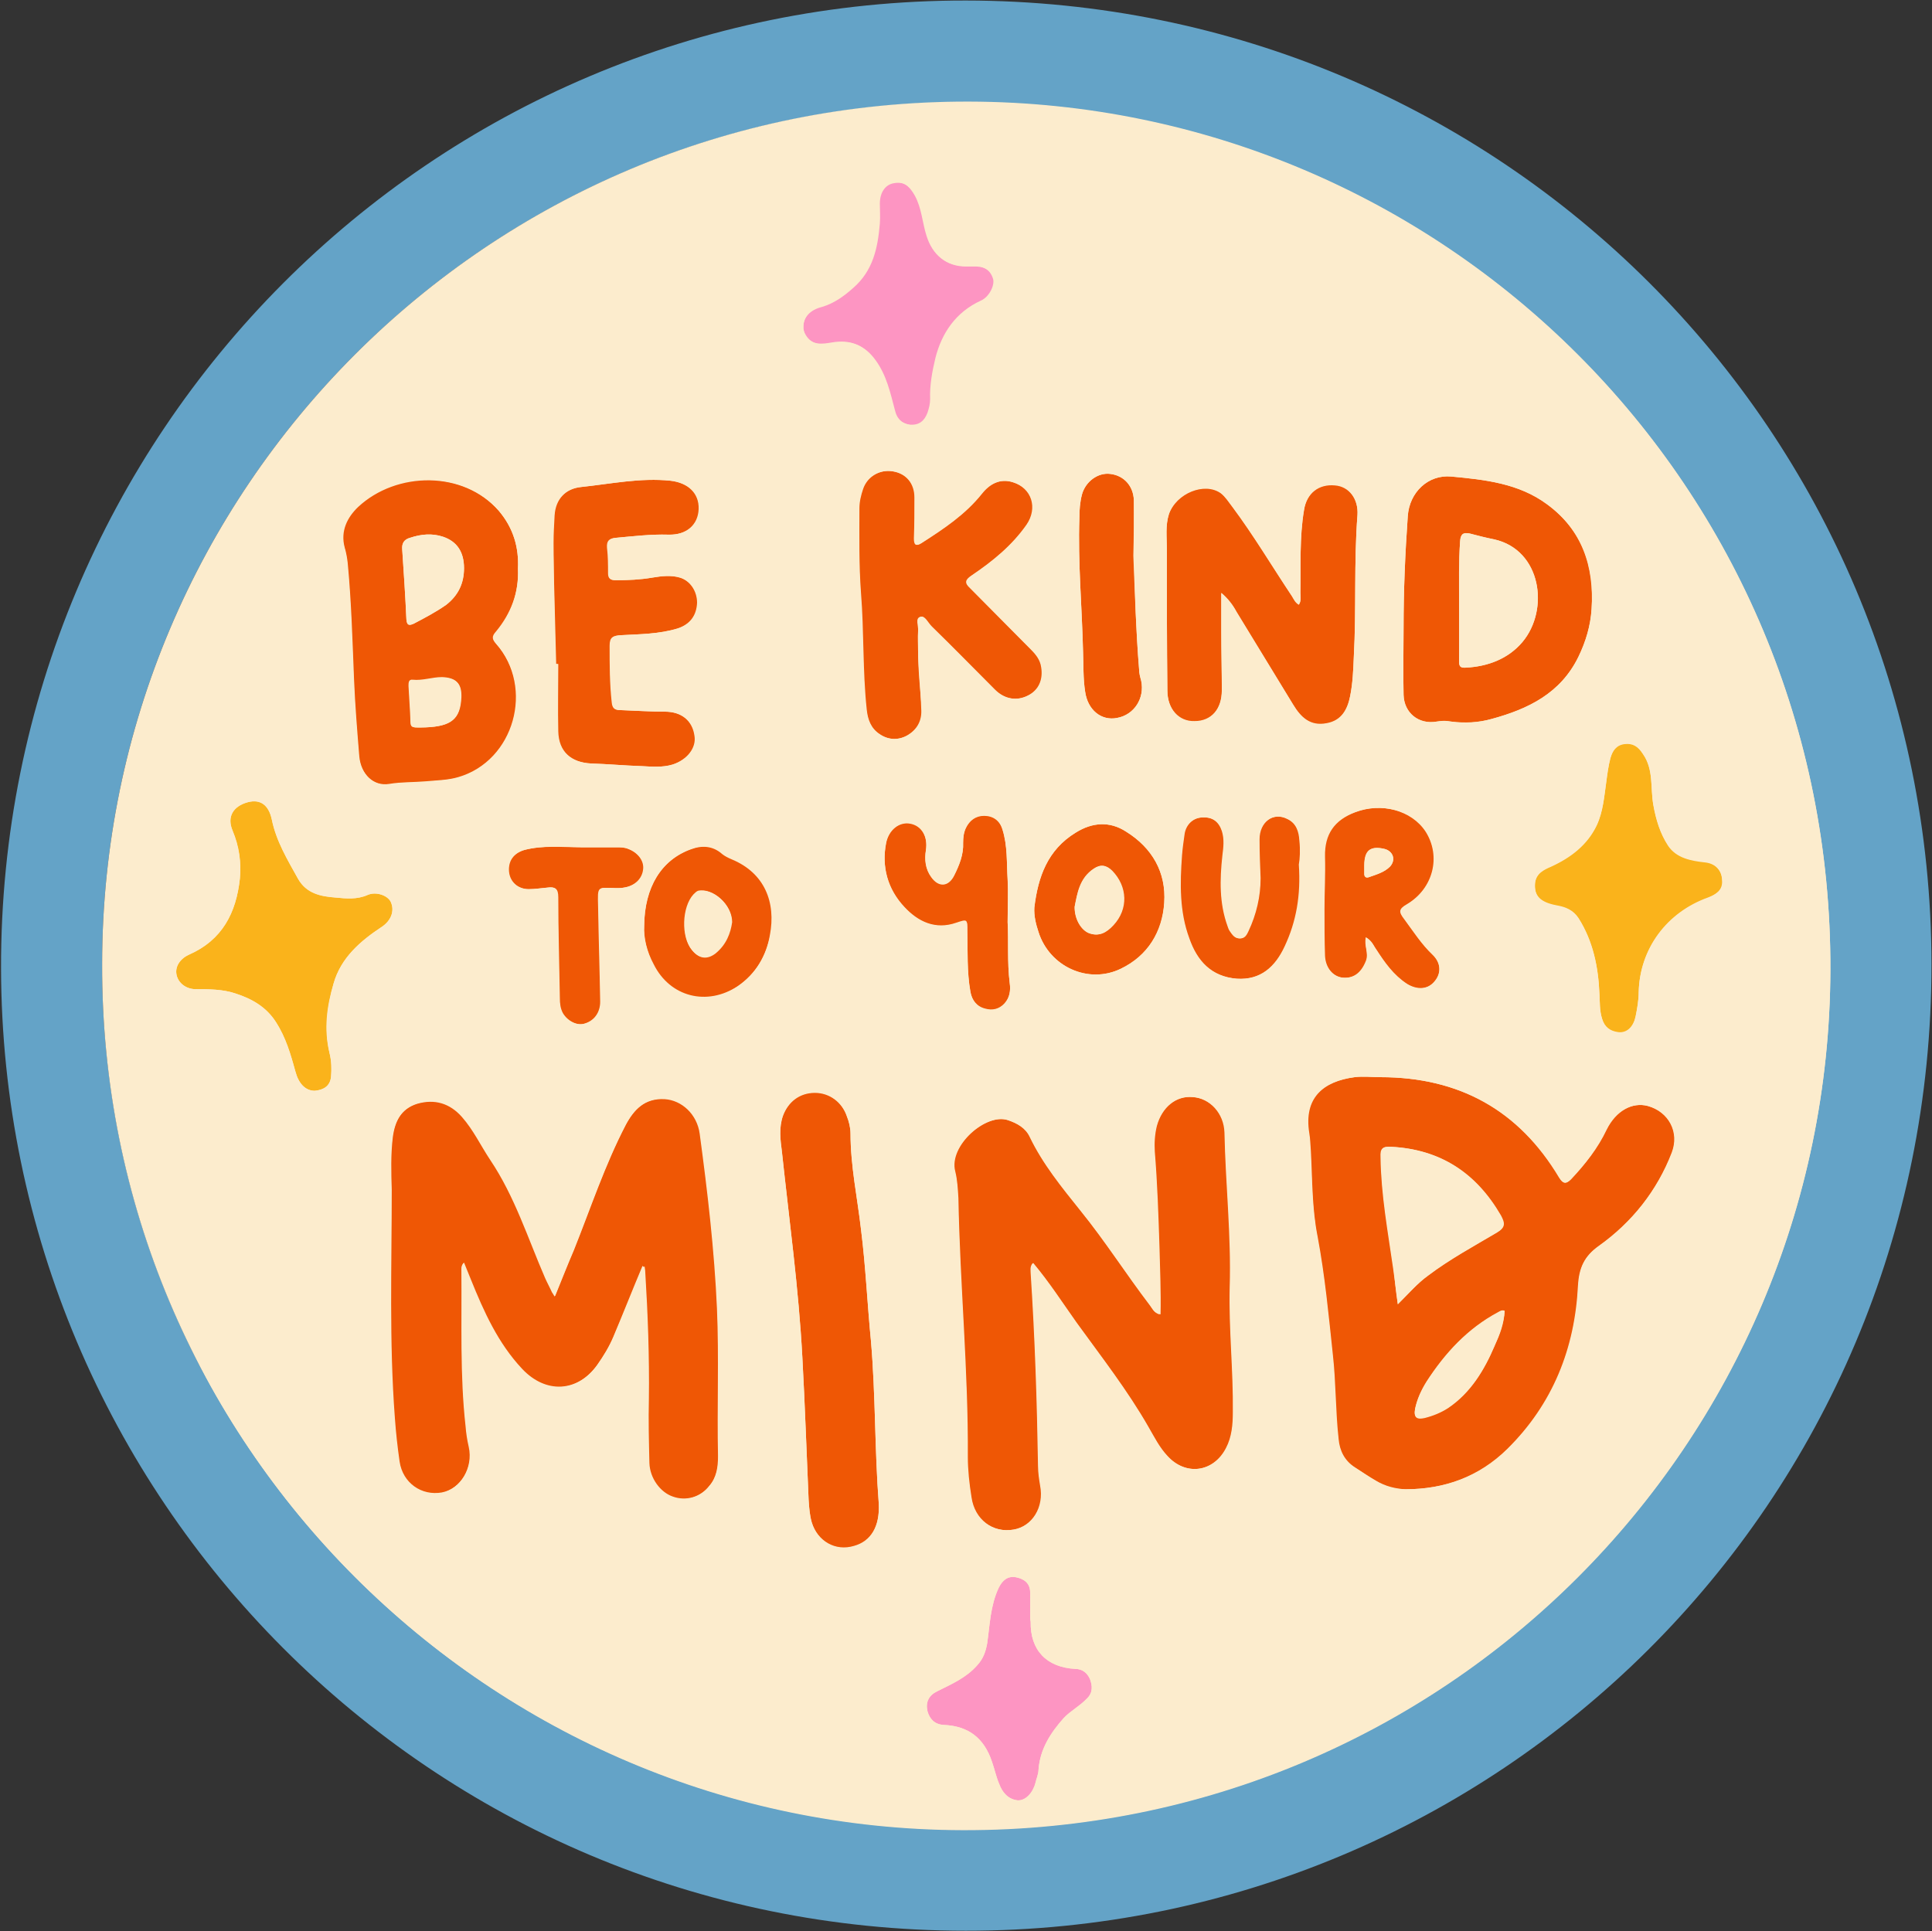
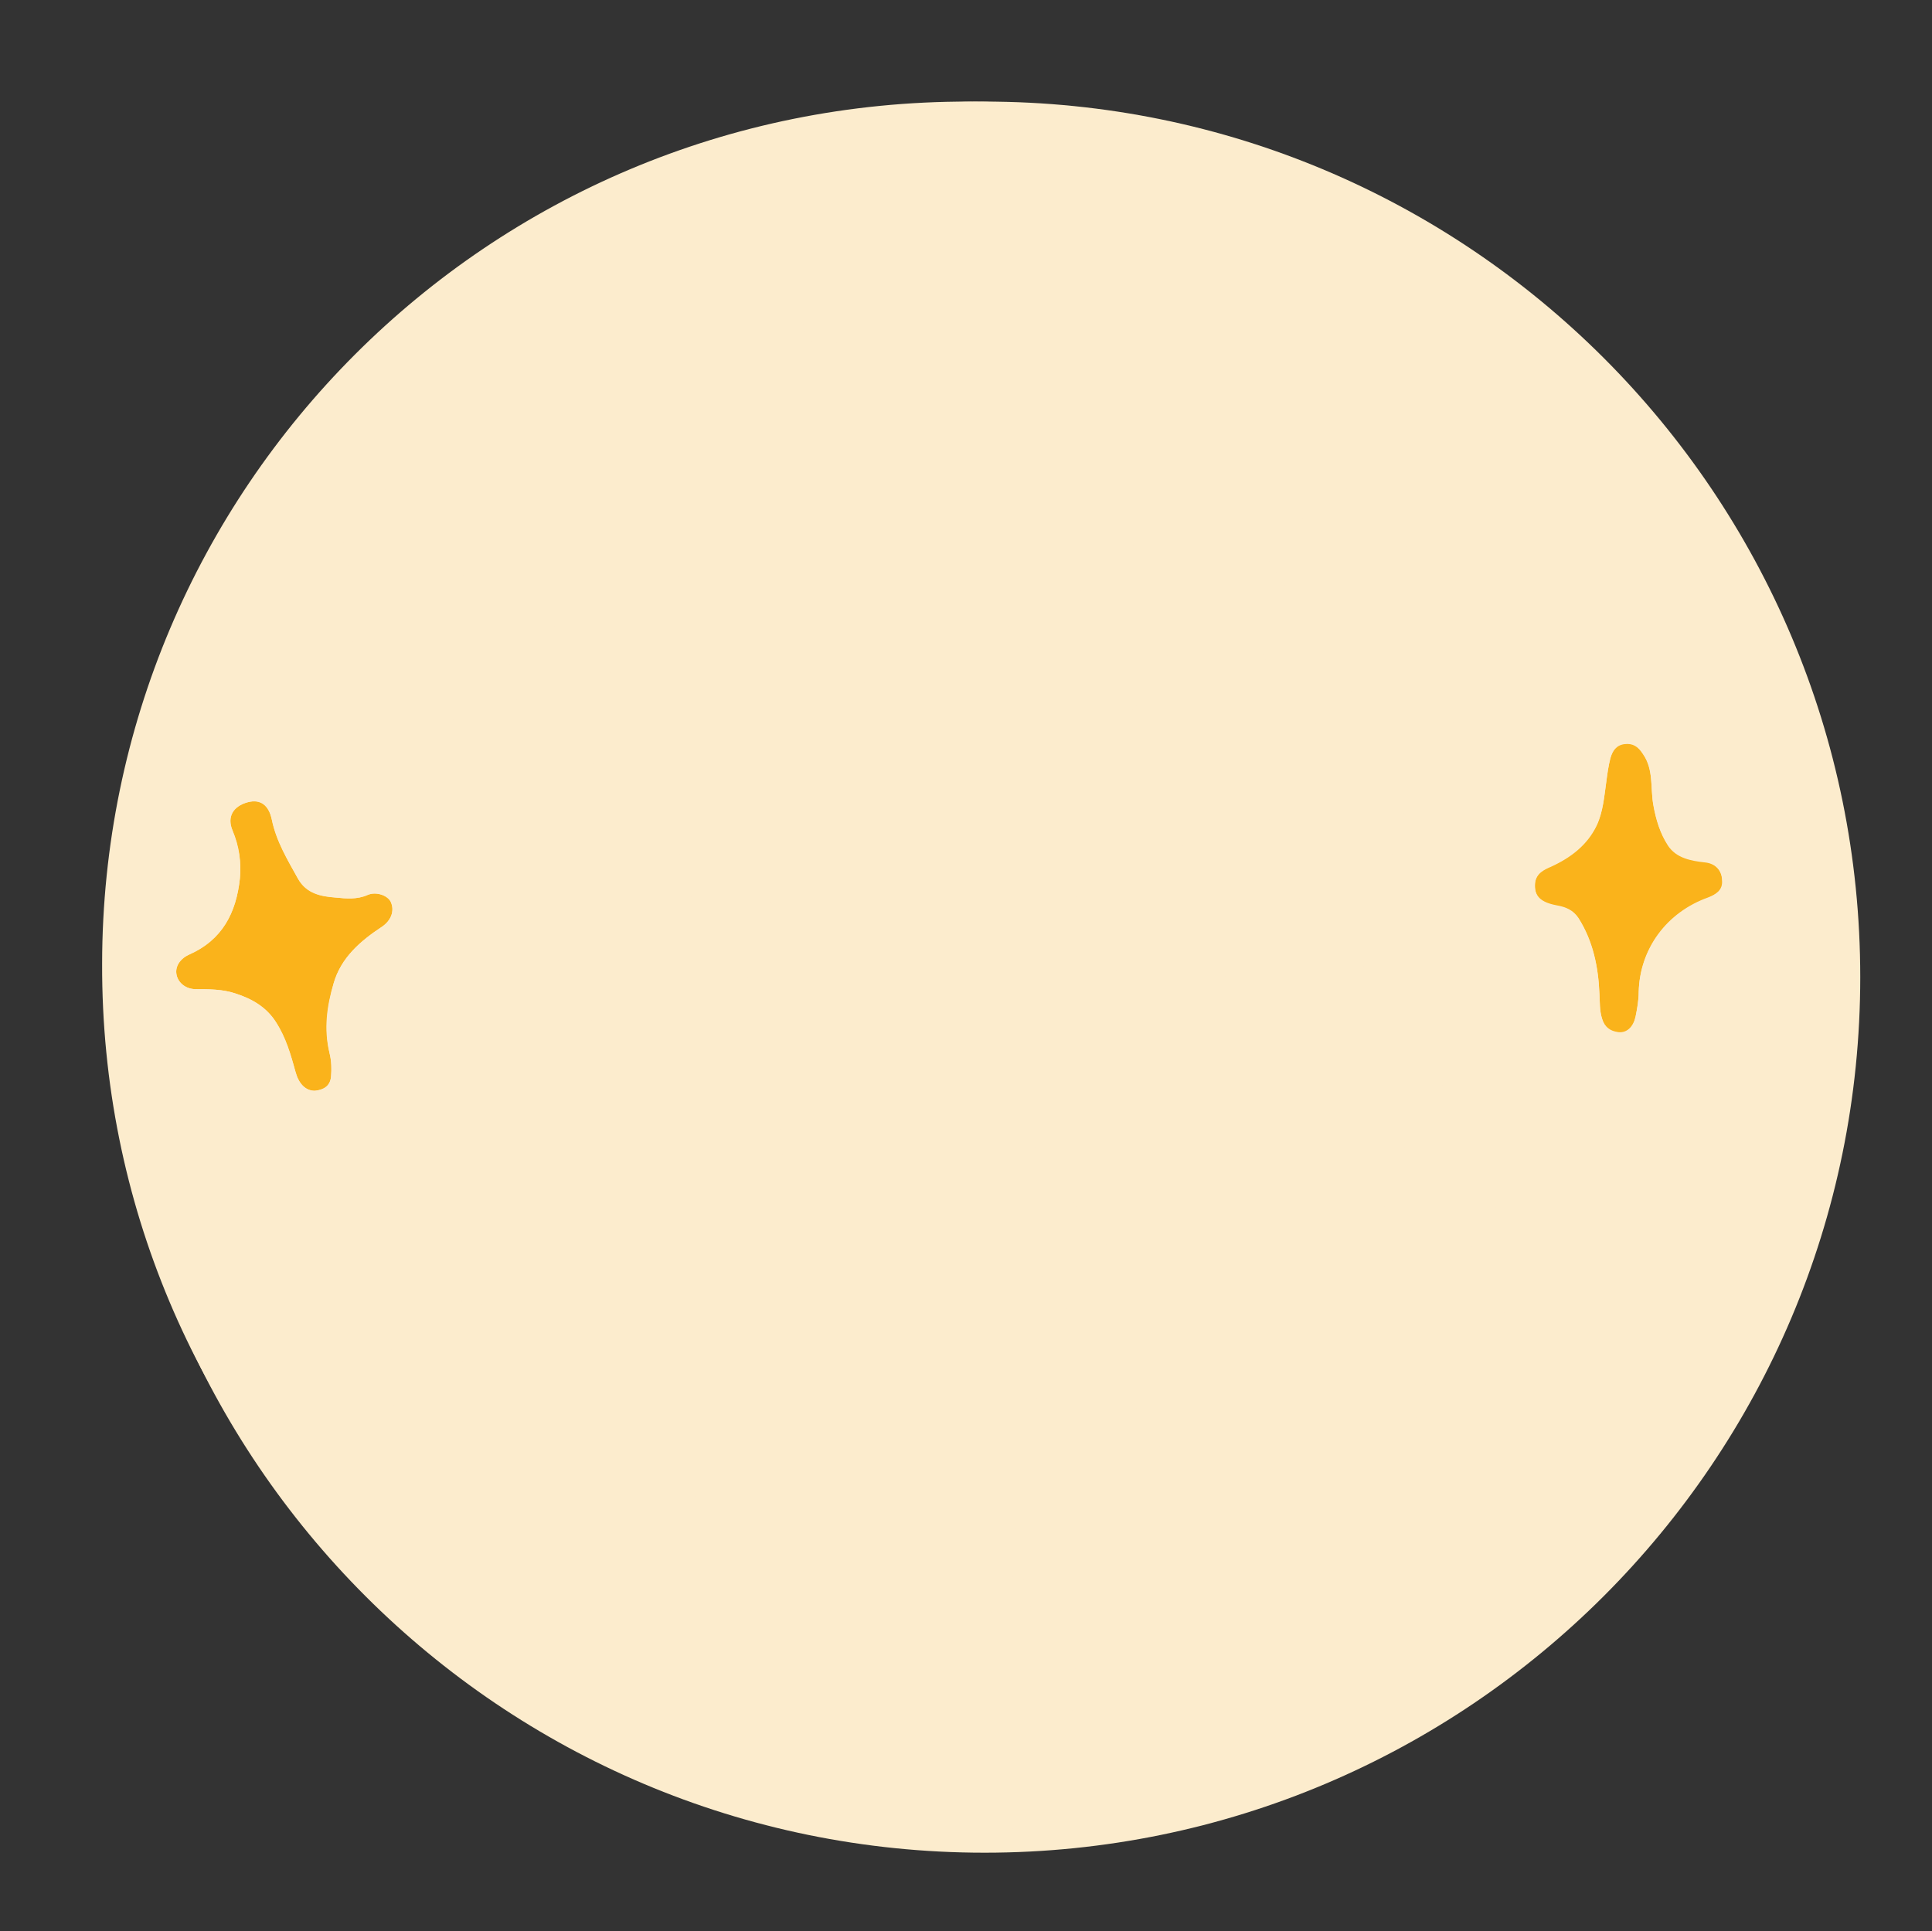
<svg xmlns="http://www.w3.org/2000/svg" height="368.8" preserveAspectRatio="xMidYMid meet" version="1.0" viewBox="-390.2 398.3 368.9 368.8" width="368.9" zoomAndPan="magnify">
  <rect x="-390.2" y="398.3" width="368.9" height="368.8" fill="#333333" stroke="none" />
  <g id="change1_1">
    <path d="M-35,584.9c0,92.3-74.9,167.2-167.2,167.2s-167.2-74.9-167.2-167.2s74.8-167.2,167.2-167.2 S-35,492.6-35,584.9z" fill="#FCECCD" />
  </g>
  <g id="change2_1">
-     <path d="M-390,583.2c-0.2-102.1,82.2-184.9,184.2-184.8c102.3,0.1,184.3,82.3,184.4,184 c0.1,103-82.9,184.7-184.4,184.6C-308.1,767-389.8,684.2-390,583.2z M-370.7,582.3c-0.2,91.8,74,165.3,164.4,165.5 C-114.1,748-41,673.9-40.7,583.6c0.3-92.5-74.1-165.6-164.5-165.8C-297.2,417.5-370.6,491.8-370.7,582.3z" fill="#64A3C7" />
-   </g>
+     </g>
  <g id="change3_1">
    <path d="M-330.1,606.6c-1.8,0-3.1-1.4-3.7-3.7c-0.9-3.3-1.8-6.5-3.7-9.4c-1.9-2.9-4.7-4.5-7.8-5.5 c-2.4-0.8-5-0.8-7.5-0.8c-1.9,0-3.4-1.2-3.7-2.8c-0.3-1.6,0.7-3.1,2.4-3.8c6.3-2.8,9-8,9.7-14.5c0.3-3.1-0.2-6.2-1.4-9.2 c-1.1-2.6,0.1-4.7,2.9-5.4c2.4-0.6,4,0.5,4.6,3.3c0.8,4.1,3,7.7,5,11.3c1.6,2.9,4.4,3.4,7.2,3.6c2,0.2,4.1,0.4,6.1-0.5 c1.6-0.7,3.8,0.1,4.4,1.3c0.8,1.7,0.1,3.6-1.7,4.8c-4.1,2.7-7.8,5.9-9.2,10.8c-1.2,4.3-1.8,8.7-0.8,13.2c0.4,1.6,0.4,3.1,0.3,4.7 C-327.2,605.7-328.4,606.4-330.1,606.6z M-64.6,562.9c-2.7-0.3-5.5-0.8-7.1-3.2c-1.5-2.3-2.3-4.9-2.8-7.7c-0.6-3.3,0.1-6.8-2-9.8 c-0.9-1.4-1.9-2.1-3.5-1.9c-1.6,0.2-2.3,1.3-2.7,2.7c-0.4,1.5-0.6,3.1-0.8,4.6c-0.4,2.8-0.6,5.6-1.8,8.2c-1.8,3.8-5,6.2-8.7,7.9 c-1.4,0.6-2.9,1.3-3.1,3.2c-0.2,2.5,1,3.7,4.2,4.3c1.7,0.3,3.1,0.9,4.1,2.4c2.8,4.4,3.8,9.4,4,14.5c0.1,1.6,0,3.1,0.5,4.7 c0.5,1.7,1.6,2.4,3.1,2.6c1.7,0.2,2.9-1.1,3.3-3c0.3-1.5,0.6-3.1,0.6-4.7c0.2-8.3,5.4-15.2,13.2-18c1.6-0.6,3-1.4,2.8-3.3 C-61.5,564.4-62.7,563.1-64.6,562.9z" fill="#FAB31B" />
  </g>
  <g id="change4_1">
-     <path d="M-236.8,460.7c0-1.8,1.2-3.2,3.4-3.9c2.3-0.7,4.1-2,5.9-3.6c3.8-3.3,4.8-7.7,5.1-12.3 c0.1-1.3,0-2.5,0-3.8c0-2.1,1-3.6,2.6-3.9c2-0.4,3.2,0.5,4.3,2.5c1.3,2.4,1.4,5.1,2.2,7.6c1.1,3.6,3.7,5.8,7.4,5.8 c0.4,0,0.9,0,1.3,0c1.9-0.1,3.4,0.5,4,2.4c0.4,1.2-0.7,3.5-2.3,4.2c-4.8,2.2-7.5,6.2-8.7,11c-0.6,2.5-1.1,5.2-1,7.8 c0,0.9-0.2,1.7-0.5,2.6c-0.6,1.6-1.6,2.4-3.3,2.3c-1.6-0.2-2.7-1.1-3.1-2.8c-0.8-3.3-1.5-6.7-3.7-9.6c-2.1-2.9-4.7-3.9-8.2-3.3 c-1.8,0.3-3.7,0.6-5-1.3C-236.6,461.9-236.8,461.3-236.8,460.7z M-193.5,706.6c0-1.4,0-2.8,0-4.2c0-1.8-1.2-2.6-2.7-2.9 c-1.6-0.3-2.6,0.6-3.3,2c-1.6,3.4-1.7,7.1-2.2,10.6c-0.3,1.7-0.8,3-1.9,4.2c-2.1,2.4-4.9,3.6-7.7,5c-1.6,0.8-2.2,2.1-1.8,3.8 c0.4,1.4,1.3,2.5,3.1,2.6c4.7,0.2,7.7,2.5,9.2,7c0.5,1.4,0.8,2.9,1.4,4.3c0.6,1.6,1.7,2.9,3.5,3.1c1.5,0.1,2.9-1.4,3.4-3.3 c0.2-0.9,0.6-1.7,0.6-2.6c0.3-3.9,2.3-7,4.8-9.8c1.3-1.4,3.1-2.3,4.5-3.8c1.1-1.1,1-2.4,0.5-3.7c-0.5-1.1-1.4-1.9-2.8-1.9 c-5.5-0.3-8.6-3.6-8.5-9C-193.5,707.5-193.5,707.1-193.5,706.6L-193.5,706.6z" fill="#FD95C2" />
-   </g>
+     </g>
  <g id="change5_1">
-     <path d="M-126.6,604c15,0,26.4,6.3,34.1,19.2c0.7,1.1,1.2,1.3,2.2,0.3c2.7-2.8,5.1-5.9,6.8-9.5 c1.7-3.5,4.9-5.3,7.9-4.5c4,1.1,6.1,5,4.6,8.9c-2.8,7.3-7.6,13.3-13.9,17.8c-2.8,2-3.8,4.2-4,7.6c-0.6,12-4.8,22.6-13.5,31.2 c-5.4,5.3-12,7.7-19.5,7.7c-2,0-3.9-0.5-5.6-1.6c-1.4-0.8-2.8-1.8-4.1-2.6c-2-1.2-2.9-3.1-3.1-5.4c-0.6-5.3-0.5-10.7-1.1-16.1 c-0.8-7.5-1.5-15.1-2.9-22.5c-1-5.4-1-10.9-1.3-16.4c-0.1-1.1-0.1-2.3-0.3-3.4c-1.1-6.8,2.7-9.9,8.7-10.7 C-129.9,603.8-128.2,604-126.6,604z M-123.3,647.3c2.1-2,3.7-3.9,5.8-5.4c4.1-3.1,8.7-5.6,13.1-8.2c1.7-1,1.6-1.8,0.8-3.3 c-4.7-8.1-11.5-12.6-20.9-13.1c-1.6-0.1-2.1,0.3-2,2c0.1,7.2,1.4,14.2,2.4,21.2C-123.9,642.6-123.7,644.8-123.3,647.3z M-102.9,648.6c-0.6-0.2-0.9,0.1-1.3,0.3c-5.8,3.1-10.1,7.8-13.6,13.2c-1,1.6-1.8,3.3-2.2,5.2c-0.3,1.7,0.4,2,1.8,1.7 c1.6-0.4,3.1-1,4.5-1.9c4.3-2.9,6.9-7.2,8.9-11.9C-103.8,653.2-103,651-102.9,648.6z M-267.2,640.3c0,0.3,0.1,0.6,0.1,0.9 c0.5,8.1,0.8,16.2,0.7,24.3c-0.1,4.1,0,8.2,0.1,12.3c0.1,2.9,2.1,5.6,4.5,6.4c2.5,0.9,5.3,0.1,7-2.1c1.4-1.6,1.7-3.6,1.7-5.7 c-0.2-9.4,0.2-18.8-0.2-28.2c-0.5-11.2-1.8-22.3-3.3-33.4c-0.5-3.7-3.4-6.4-6.7-6.6c-3.8-0.2-5.9,2-7.5,5c-4,7.7-6.7,15.9-9.9,23.9 c-1.2,2.8-2.3,5.6-3.6,8.8c-0.3-0.5-0.4-0.7-0.5-0.8c-0.4-0.9-0.9-1.8-1.3-2.7c-3.3-7.6-5.8-15.6-10.5-22.6 c-1.8-2.7-3.2-5.7-5.4-8.2c-2.3-2.6-5.2-3.5-8.6-2.5c-3.1,1-4.3,3.4-4.7,6.5c-0.4,3.3-0.3,6.7-0.2,10c0,14.5-0.5,29.1,0.6,43.6 c0.2,2.8,0.5,5.5,0.9,8.3c0.6,4.1,4.2,6.6,8.1,5.9c3.6-0.7,6.1-4.8,5.2-8.8c-0.3-1.3-0.5-2.6-0.6-3.9c-1.1-9.8-0.7-19.7-0.8-29.6 c0-0.5-0.1-1,0.4-1.6c0.5,1.2,0.9,2.2,1.3,3.2c2.5,6.2,5.2,12.2,9.8,17.1c4.5,4.8,10.6,4.5,14.4-0.8c1.2-1.7,2.3-3.5,3.1-5.4 c1.9-4.5,3.7-9.1,5.6-13.6C-267.4,640.3-267.3,640.3-267.2,640.3z M-170.6,647.5c-4.5-5.9-8.5-12.2-13.2-18 c-3.6-4.5-7.2-8.9-9.7-14.1c-0.8-1.7-2.4-2.6-4.2-3.2c-4.2-1.4-11.4,4.9-10.1,9.8c0.4,1.6,0.5,3.4,0.6,5.1 c0.3,16.5,1.9,32.9,1.8,49.4c0,2.6,0.3,5.2,0.7,7.7c0.6,4.3,4.1,6.9,8.1,6.2c3.6-0.6,5.9-4.3,5.1-8.4c-0.2-1.2-0.4-2.5-0.4-3.8 c-0.2-12.3-0.6-24.5-1.4-36.7c0-0.6-0.2-1.3,0.4-2c3.1,3.7,5.6,7.6,8.3,11.4c4.7,6.5,9.7,12.9,13.7,19.9c1.1,1.9,2.1,3.9,3.6,5.5 c3.5,3.9,8.9,3.2,11.3-1.5c1.1-2.1,1.3-4.5,1.3-6.8c0.1-8-0.8-15.9-0.6-23.9c0.3-9.9-0.8-19.7-1-29.5c-0.1-3.7-2.8-6.6-6.1-6.8 c-3.2-0.3-5.9,1.9-6.9,5.5c-0.4,1.6-0.5,3.3-0.4,4.9c0.5,6.1,0.7,12.2,0.9,18.4c0.1,4.2,0.3,8.4,0.2,12.7 C-169.9,649-170.2,648.1-170.6,647.5z M-291.3,506.9c0.2,4.5-1.3,8.5-4.2,12c-0.8,0.9-0.8,1.4,0,2.3c7.4,8.4,3.5,22.4-7.2,25.5 c-2,0.6-4.1,0.6-6.2,0.8c-2.3,0.2-4.6,0.1-7,0.5c-3,0.5-5.5-1.9-5.8-5.4c-0.4-4.9-0.8-9.8-1-14.7c-0.3-7.4-0.5-14.8-1.2-22.1 c-0.1-1.1-0.3-2.1-0.6-3.1c-0.9-3.1,0.4-5.7,2.6-7.7c7.3-6.8,20.1-7,26.9,0.8C-292.2,499.1-291.1,502.8-291.3,506.9z M-301.6,506.8 c0-3.1-1.3-5.1-4-6c-2.1-0.7-4.2-0.5-6.3,0.2c-1.1,0.3-1.6,1-1.5,2.2c0.3,4.5,0.6,8.9,0.8,13.4c0.1,1.3,0.7,1.1,1.4,0.8 c2.1-1.1,4.2-2.2,6.2-3.6C-302.7,512-301.6,509.7-301.6,506.8z M-308.9,537.2c4.9-0.2,6.6-1.6,6.8-5.7c0.1-2.6-0.9-3.7-3.6-3.8 c-1.9,0-3.7,0.7-5.6,0.5c-0.8-0.1-0.8,0.6-0.8,1.2c0.1,1.7,0.2,3.4,0.3,5.1C-311.6,537.3-312.4,537.3-308.9,537.2z M-143.5,512.2 c-3.8-5.7-7.3-11.6-11.4-17.1c-0.7-0.9-1.3-1.9-2.2-2.6c-3.1-2.2-8.5,0-9.9,4c-0.7,2.2-0.4,4.4-0.4,6.6c0,9,0,18.1,0.1,27.1 c0,3.6,2.2,6,5.2,5.9c3.2,0,5.2-2.3,5.2-5.9c0-3.7-0.1-7.4-0.1-11.2c0-2.5,0-5,0-7.4c1.3,1.1,2.2,2.3,2.9,3.6 c3.6,5.9,7.2,11.8,10.8,17.7c1.5,2.5,3.3,4.2,6.4,3.6c2.9-0.5,4-2.7,4.5-5.2s0.6-5,0.7-7.5c0.5-9,0-18.1,0.7-27.1 c0.2-3.1-1.6-5.5-4.3-5.7c-3.1-0.3-5.4,1.5-5.9,4.7c-0.9,5.3-0.6,10.6-0.7,15.9c0,0.7,0.2,1.5-0.3,2.2 C-142.9,513.4-143.2,512.7-143.5,512.2z M-223.9,654.3c-0.7-7.1-1-14.2-1.9-21.3c-0.7-6.1-2-12.1-2-18.3c0-1.1-0.3-2.3-0.7-3.3 c-0.9-2.7-3.3-4.5-6.1-4.5c-2.9,0-5.1,1.7-6.1,4.4c-0.8,2.3-0.5,4.6-0.2,6.9c1.4,13.1,3.2,26.1,3.9,39.2c0.5,9.1,0.8,18.2,1.2,27.3 c0.1,1.5,0.2,2.9,0.6,4.3c1.1,3.6,4.5,5.6,8.1,4.5c3.2-0.9,4.9-3.7,4.7-8.1C-223.2,675.2-223,664.7-223.9,654.3z M-122.2,518.1 c0-7.1,0.3-14.1,0.8-21.2c0.3-4.6,3.9-8,8.3-7.6c6.4,0.6,12.9,1.3,18.3,5.3c6.8,5,9.1,11.9,8.5,20c-0.2,3.2-1.1,6.2-2.5,9.1 c-3.4,7-9.6,10-16.6,11.9c-2.5,0.7-5.1,0.8-7.7,0.5c-0.9-0.1-1.9-0.1-2.8,0c-3.4,0.6-6.2-1.6-6.3-5.1 C-122.3,526.7-122.2,522.4-122.2,518.1z M-111.6,513c0,4.2,0,7.7,0,11.2c0,0.9-0.1,1.7,1.2,1.6c4.3-0.2,8.2-1.7,10.9-4.9 c5.2-6.2,3.6-17.6-5.4-19.6c-1.5-0.3-3.1-0.7-4.6-1.1c-1.3-0.3-1.8,0.1-1.9,1.4C-111.7,505.7-111.5,509.7-111.6,513z M-214.8,518.8 c0.1-1-0.6-2.4,0.4-2.7c0.8-0.3,1.4,1.1,2.1,1.8c4.1,4,8.1,8.1,12.1,12.1c1.9,1.9,4.3,2.2,6.4,1.1c2-1,2.9-3,2.5-5.4 c-0.2-1.4-1-2.4-2-3.4c-3.9-3.9-7.7-7.8-11.6-11.7c-1.1-1-0.9-1.6,0.3-2.4c4-2.7,7.7-5.7,10.5-9.7c2.2-3.2,1-7-2.6-8.1 c-2.5-0.8-4.5,0.3-6,2.2c-3.2,4-7.3,6.7-11.5,9.4c-1.1,0.7-1.4,0.3-1.4-0.9c0.1-2.6,0.1-5.2,0.1-7.8c0-2.7-1.6-4.6-4.2-5 c-2.5-0.4-4.9,1-5.7,3.4c-0.4,1.2-0.7,2.4-0.7,3.7c0,5.4-0.1,10.7,0.3,16.1c0.6,7.4,0.3,14.9,1.1,22.3c0.2,1.9,0.8,3.6,2.5,4.7 c1.6,1.1,3.5,1.2,5.2,0.3c2-1.1,3-2.9,2.8-5.2c-0.3-3.7-0.7-7.4-0.7-11.2C-214.9,521.4-214.9,520.1-214.8,518.8z M-283.7,525.1 c0,4.3-0.1,8.6,0,12.9c0.1,3.9,2.5,5.9,6.3,6.1c3.2,0.1,6.4,0.4,9.6,0.5c2,0.1,4,0.3,6-0.3c2.8-0.9,4.6-3.2,4.2-5.5 c-0.4-2.9-2.5-4.6-5.7-4.6c-2.8,0-5.7-0.2-8.5-0.3c-1.1,0-1.5-0.4-1.6-1.5c-0.4-3.6-0.4-7.2-0.4-10.8c0-1.6,0.6-1.9,2.1-2 c3.6-0.2,7.3-0.2,10.9-1.3c2.4-0.8,3.6-2.5,3.7-4.9c0-2.2-1.3-4.2-3.3-4.8c-1.7-0.5-3.5-0.3-5.3,0c-2.3,0.4-4.6,0.5-7,0.5 c-0.9,0-1.4-0.3-1.4-1.3c0-1.6,0-3.3-0.2-4.9c-0.1-1.3,0.4-1.8,1.7-1.9c3.3-0.3,6.6-0.7,10-0.6c3.5,0.1,5.7-1.9,5.8-4.9 s-2-5-5.4-5.4c-5.8-0.6-11.4,0.6-17.1,1.2c-3,0.3-4.9,2.3-5.1,5.4c-0.1,1.8-0.2,3.5-0.2,5.3c0.2,7.7,0.4,15.4,0.6,23.1 C-284,525.1-283.8,525.1-283.7,525.1z M-129.4,577.3c-0.4,1.6,0.6,3,0,4.5c-0.9,2.3-2.4,3.4-4.5,3.2c-1.8-0.2-3.3-1.9-3.4-4.2 c-0.1-3-0.1-5.9-0.1-8.9c0-3.3,0.1-6.7,0.1-10c-0.1-4.3,1.7-7,5.8-8.5c5-1.9,10.8-0.4,13.5,3.7c3,4.7,1.5,10.9-3.6,13.9 c-1.6,0.9-1.5,1.5-0.5,2.8c1.7,2.3,3.3,4.8,5.4,6.8c1.7,1.6,1.7,3.6,0.4,5.1c-1.3,1.6-3.3,1.8-5.3,0.5c-2.6-1.6-4.2-4.1-5.9-6.6 C-127.9,578.8-128.3,577.9-129.4,577.3z M-129.7,563.5c0,0.6,0,1.1,0,1.7c0,0.6,0.4,0.8,0.9,0.6c1.4-0.5,2.9-0.9,4-2 c1.2-1.3,0.6-3-1.1-3.4C-128.6,559.8-129.7,560.7-129.7,563.5z M-197.8,566.3c-0.2-3.2,0-6.5-1-9.6c-0.5-1.7-1.8-2.6-3.5-2.6 c-1.6,0-2.8,0.9-3.5,2.4c-0.4,0.9-0.5,1.8-0.5,2.8c0.1,2.2-0.7,4.2-1.7,6.2c-1.1,2.2-3,2.3-4.4,0.3c-1.1-1.5-1.3-3.3-1-5.1 c0.4-2.6-0.8-4.7-3-5.1c-2.1-0.4-4.1,1.2-4.6,3.7c-0.9,4.6,0.3,8.9,3.5,12.3c2.6,2.8,5.9,4.4,9.9,3c2.1-0.7,2.1-0.7,2.1,1.5 c0.1,3.9-0.1,7.8,0.6,11.7c0.3,1.6,1.2,2.8,2.8,3.2c1.4,0.4,2.7,0.1,3.7-1s1.2-2.5,1-3.9c-0.5-4.1-0.2-8.2-0.4-11.7 C-197.8,571.3-197.6,568.8-197.8,566.3z M-173.7,504.4c0-3.5,0.1-7.1,0-10.6c-0.1-2.7-1.9-4.7-4.5-5c-2.3-0.3-4.7,1.4-5.4,3.9 c-0.4,1.5-0.5,3-0.5,4.5c-0.3,8.5,0.5,17,0.7,25.6c0.1,2.5,0,5.1,0.4,7.6c0.5,3.5,3.1,5.6,6.1,5c3.3-0.6,5.3-3.8,4.6-7.1 c-0.2-0.7-0.4-1.5-0.4-2.2C-173.3,518.7-173.5,511.6-173.7,504.4C-173.8,504.4-173.8,504.4-173.7,504.4z M-142.1,558.8 c-0.1-1.7-0.6-3.3-2.3-4.1c-2.7-1.4-5.4,0.5-5.4,3.9c0,2.5,0.1,4.9,0.2,7.4c0,3.5-0.8,6.9-2.3,10.1c-0.3,0.6-0.6,1.4-1.6,1.4 s-1.4-0.7-1.9-1.4c-0.2-0.3-0.3-0.6-0.4-0.9c-1.6-4.4-1.5-8.9-1-13.5c0.2-1.6,0.4-3.1-0.1-4.7c-0.6-1.8-1.8-2.7-3.7-2.6 c-1.8,0-3.2,1.3-3.5,3.1c-0.2,1.4-0.4,2.8-0.5,4.1c-0.4,5.4-0.5,10.8,1.4,15.9c1.5,4.3,4.2,7.3,9.1,7.7c4.6,0.3,7.4-2.3,9.2-6.2 c2.2-4.7,3.1-9.7,2.7-15.6C-142,562.3-141.9,560.6-142.1,558.8z M-192.7,571.6c0.7-5.8,2.5-11,7.9-14.3c3.2-2,6.5-2.2,9.6-0.2 c5,3.1,7.7,7.8,7.3,13.6c-0.4,5.5-3.1,10.1-8.3,12.6c-6.2,3-13.6-0.4-15.7-7C-192.4,574.8-192.8,573.2-192.7,571.6z M-185,571.5 c0,2.3,1.2,4.4,2.8,5c1.9,0.7,3.3-0.1,4.6-1.5c2.9-3.1,2.7-7.4-0.2-10.4c-1.1-1.1-2.2-1.3-3.5-0.4C-184.1,566.1-184.5,569-185,571.5 z M-267.2,575.1c0-7.4,3.3-12.6,9-14.7c2.2-0.8,4.2-0.7,6,0.9c0.5,0.5,1.1,0.7,1.8,1c6.3,2.7,8.6,8.3,7.3,14.5 c-0.8,4-2.7,7.4-6.2,9.8c-5.9,3.9-13,2.1-16.1-4.2C-266.7,580-267.3,577.4-267.2,575.1z M-250.4,574.4c0-3.3-3.7-6.6-6.4-5.9 c-0.3,0.1-0.6,0.4-0.9,0.7c-2.2,2.4-2.4,8.1-0.3,10.6c1.3,1.6,2.8,1.8,4.4,0.6C-251.5,578.7-250.7,576.5-250.4,574.4z M-290,560.6 c-2.1,0.6-3.2,2.1-3,4.2c0.2,1.9,1.7,3.3,3.8,3.3c1.2,0,2.4-0.2,3.6-0.3c1.4-0.2,2,0.2,2,1.8c0,6.4,0.2,12.9,0.3,19.3 c0,1,0.1,2,0.6,2.9c0.9,1.5,2.7,2.4,4.1,2c1.9-0.5,3.1-2.1,3.1-4.2c-0.1-6.1-0.3-12.1-0.4-18.2c-0.1-4-0.2-3.6,3.4-3.5 c0.5,0,1,0,1.5-0.1c2-0.3,3.5-1.6,3.7-3.5c0.2-1.6-1-3.2-2.9-3.9c-0.7-0.3-1.5-0.3-2.2-0.3c-2.3,0-4.6,0-6.8,0 C-282.9,560-286.5,559.7-290,560.6z" fill="#EF5705" />
-   </g>
+     </g>
  <g id="change1_2">
    <path d="M-370.7,582.3c0.1-90.5,73.5-164.8,165.5-164.6c90.4,0.2,164.8,73.3,164.5,165.8 c-0.3,90.3-73.4,164.4-165.6,164.2C-296.7,747.5-371,674.1-370.7,582.3z M-126.6,604c-1.6,0-3.3-0.2-4.9,0c-6,0.8-9.8,3.9-8.7,10.7 c0.2,1.1,0.2,2.3,0.3,3.4c0.3,5.5,0.2,11,1.3,16.4c1.4,7.5,2.1,15,2.9,22.5c0.6,5.3,0.5,10.7,1.1,16.1c0.2,2.2,1.1,4.1,3.1,5.4 c1.4,0.9,2.7,1.8,4.1,2.6c1.7,1,3.6,1.5,5.6,1.6c7.5,0,14.2-2.4,19.5-7.7c8.7-8.5,12.9-19.2,13.5-31.2c0.2-3.4,1.1-5.6,4-7.6 c6.3-4.5,11-10.5,13.9-17.8c1.5-3.9-0.6-7.8-4.6-8.9c-3-0.8-6.1,0.9-7.9,4.5c-1.7,3.6-4.1,6.6-6.8,9.5c-1,1-1.5,0.8-2.2-0.3 C-100.1,610.3-111.6,604-126.6,604z M-267.5,640.2c0.1,0,0.3,0,0.4,0c0,0.3,0.1,0.6,0.1,0.9c0.5,8.1,0.8,16.2,0.7,24.3 c-0.1,4.1,0,8.2,0.1,12.3c0.1,2.9,2.1,5.6,4.5,6.4c2.5,0.9,5.3,0.1,7-2.1c1.4-1.6,1.7-3.6,1.7-5.7c-0.2-9.4,0.2-18.8-0.2-28.2 c-0.5-11.2-1.8-22.3-3.3-33.4c-0.5-3.7-3.4-6.4-6.7-6.6c-3.8-0.2-5.9,2-7.5,5c-4,7.7-6.7,15.9-9.9,23.9c-1.2,2.8-2.3,5.6-3.6,8.8 c-0.3-0.5-0.4-0.7-0.5-0.8c-0.4-0.9-0.9-1.8-1.3-2.7c-3.3-7.6-5.8-15.6-10.5-22.6c-1.8-2.7-3.2-5.7-5.4-8.2 c-2.3-2.6-5.2-3.5-8.6-2.5c-3.1,1-4.3,3.4-4.7,6.5c-0.4,3.3-0.3,6.7-0.2,10c0,14.5-0.5,29.1,0.6,43.6c0.2,2.8,0.5,5.5,0.9,8.3 c0.6,4.1,4.2,6.6,8.1,5.9c3.6-0.7,6.1-4.8,5.2-8.8c-0.3-1.3-0.5-2.6-0.6-3.9c-1.1-9.8-0.7-19.7-0.8-29.6c0-0.5-0.1-1,0.4-1.6 c0.5,1.2,0.9,2.2,1.3,3.2c2.5,6.2,5.2,12.2,9.8,17.1c4.5,4.8,10.6,4.5,14.4-0.8c1.2-1.7,2.3-3.5,3.1-5.4 C-271.2,649.3-269.4,644.8-267.5,640.2z M-168.8,649.3c-1.1-0.3-1.4-1.2-1.9-1.8c-4.5-5.9-8.5-12.2-13.2-18 c-3.6-4.5-7.2-8.9-9.7-14.1c-0.8-1.7-2.4-2.6-4.2-3.2c-4.2-1.4-11.4,4.9-10.1,9.8c0.4,1.6,0.5,3.4,0.6,5.1 c0.3,16.5,1.9,32.9,1.8,49.4c0,2.6,0.3,5.2,0.7,7.7c0.6,4.3,4.1,6.9,8.1,6.2c3.6-0.6,5.9-4.3,5.1-8.4c-0.2-1.2-0.4-2.5-0.4-3.8 c-0.2-12.3-0.6-24.5-1.4-36.7c0-0.6-0.2-1.3,0.4-2c3.1,3.7,5.6,7.6,8.3,11.4c4.7,6.5,9.7,12.9,13.7,19.9c1.1,1.9,2.1,3.9,3.6,5.5 c3.5,3.9,8.9,3.2,11.3-1.5c1.1-2.1,1.3-4.5,1.3-6.8c0.1-8-0.8-15.9-0.6-23.9c0.3-9.9-0.8-19.7-1-29.5c-0.1-3.7-2.8-6.6-6.1-6.8 c-3.2-0.3-5.9,1.9-6.9,5.5c-0.4,1.6-0.5,3.3-0.4,4.9c0.5,6.1,0.7,12.2,0.9,18.4C-168.8,640.8-168.7,645-168.8,649.3z M-291.3,506.9 c0.2-4.1-0.9-7.8-3.6-11c-6.8-7.8-19.6-7.6-26.9-0.8c-2.1,2-3.4,4.6-2.6,7.7c0.3,1,0.5,2.1,0.6,3.1c0.7,7.4,0.9,14.7,1.2,22.1 c0.2,4.9,0.6,9.8,1,14.7c0.3,3.5,2.8,5.9,5.8,5.4c2.3-0.4,4.7-0.2,7-0.5c2.1-0.2,4.2-0.3,6.2-0.8c10.7-3.2,14.6-17.2,7.2-25.5 c-0.8-0.9-0.8-1.4,0-2.3C-292.6,515.5-291.1,511.5-291.3,506.9z M-142.2,513.7c-0.7-0.4-0.9-1-1.3-1.6c-3.8-5.7-7.3-11.6-11.4-17.1 c-0.7-0.9-1.3-1.9-2.2-2.6c-3.1-2.2-8.5,0-9.9,4c-0.7,2.2-0.4,4.4-0.4,6.6c0,9,0,18.1,0.1,27.1c0,3.6,2.2,6,5.2,5.9 c3.2,0,5.2-2.3,5.2-5.9c0-3.7-0.1-7.4-0.1-11.2c0-2.5,0-5,0-7.4c1.3,1.1,2.2,2.3,2.9,3.6c3.6,5.9,7.2,11.8,10.8,17.7 c1.5,2.5,3.3,4.2,6.4,3.6c2.9-0.5,4-2.7,4.5-5.2s0.6-5,0.7-7.5c0.5-9,0-18.1,0.7-27.1c0.2-3.1-1.6-5.5-4.3-5.7 c-3.1-0.3-5.4,1.5-5.9,4.7c-0.9,5.3-0.6,10.6-0.7,15.9C-141.9,512.2-141.7,513-142.2,513.7z M-222.4,685.6 c-0.8-10.4-0.6-20.8-1.5-31.2c-0.7-7.1-1-14.2-1.9-21.3c-0.7-6.1-2-12.1-2-18.3c0-1.1-0.3-2.3-0.7-3.3c-0.9-2.7-3.3-4.5-6.1-4.5 c-2.9,0-5.1,1.7-6.1,4.4c-0.8,2.3-0.5,4.6-0.2,6.9c1.4,13.1,3.2,26.1,3.9,39.2c0.5,9.1,0.8,18.2,1.2,27.3c0.1,1.5,0.2,2.9,0.6,4.3 c1.1,3.6,4.5,5.6,8.1,4.5C-223.9,692.7-222.2,689.9-222.4,685.6z M-122.2,518.1c0,4.3-0.1,8.6,0,12.9c0.1,3.4,2.9,5.7,6.3,5.1 c1-0.2,1.9-0.2,2.8,0c2.6,0.4,5.2,0.2,7.7-0.5c7-1.9,13.2-4.9,16.6-11.9c1.4-2.9,2.3-5.9,2.5-9.1c0.5-8.1-1.8-15.1-8.5-20 c-5.4-4-11.8-4.7-18.3-5.3c-4.4-0.4-8,3-8.3,7.6C-121.9,504-122.2,511.1-122.2,518.1z M-214.9,522.6c0-1.3-0.1-2.5,0-3.8 c0.1-1-0.6-2.4,0.4-2.7c0.8-0.3,1.4,1.1,2.1,1.8c4.1,4,8.1,8.1,12.1,12.1c1.9,1.9,4.3,2.2,6.4,1.1c2-1,2.9-3,2.5-5.4 c-0.2-1.4-1-2.4-2-3.4c-3.9-3.9-7.7-7.8-11.6-11.7c-1.1-1-0.9-1.6,0.3-2.4c4-2.7,7.7-5.7,10.5-9.7c2.2-3.2,1-7-2.6-8.1 c-2.5-0.8-4.5,0.3-6,2.2c-3.2,4-7.3,6.7-11.5,9.4c-1.1,0.7-1.4,0.3-1.4-0.9c0.1-2.6,0.1-5.2,0.1-7.8c0-2.7-1.6-4.6-4.2-5 c-2.5-0.4-4.9,1-5.7,3.4c-0.4,1.2-0.7,2.4-0.7,3.7c0,5.4-0.1,10.7,0.3,16.1c0.6,7.4,0.3,14.9,1.1,22.3c0.2,1.9,0.8,3.6,2.5,4.7 c1.6,1.1,3.5,1.2,5.2,0.3c2-1.1,3-2.9,2.8-5.2C-214.4,530.1-214.8,526.4-214.9,522.6z M-284.1,525.1c0.2,0,0.3,0,0.5,0 c0,4.3-0.1,8.6,0,12.9c0.1,3.9,2.5,5.9,6.3,6.1c3.2,0.1,6.4,0.4,9.6,0.5c2,0.1,4,0.3,6-0.3c2.8-0.9,4.6-3.2,4.2-5.5 c-0.4-2.9-2.5-4.6-5.7-4.6c-2.8,0-5.7-0.2-8.5-0.3c-1.1,0-1.5-0.4-1.6-1.5c-0.4-3.6-0.4-7.2-0.4-10.8c0-1.6,0.6-1.9,2.1-2 c3.6-0.2,7.3-0.2,10.9-1.3c2.4-0.8,3.6-2.5,3.7-4.9c0-2.2-1.3-4.2-3.3-4.8c-1.7-0.5-3.5-0.3-5.3,0c-2.3,0.4-4.6,0.5-7,0.5 c-0.9,0-1.4-0.3-1.4-1.3c0-1.6,0-3.3-0.2-4.9c-0.1-1.3,0.4-1.8,1.7-1.9c3.3-0.3,6.6-0.7,10-0.6c3.5,0.1,5.7-1.9,5.8-4.9 s-2-5-5.4-5.4c-5.8-0.6-11.4,0.6-17.1,1.2c-3,0.3-4.9,2.3-5.1,5.4c-0.1,1.8-0.2,3.5-0.2,5.3C-284.5,509.7-284.3,517.4-284.1,525.1z M-330.1,606.6c1.7-0.1,2.9-0.9,3.1-2.6c0.2-1.6,0.1-3.1-0.3-4.7c-1.1-4.5-0.5-8.9,0.8-13.2c1.4-4.9,5.1-8.1,9.2-10.8 c1.8-1.2,2.5-3.1,1.7-4.8c-0.6-1.2-2.7-2-4.4-1.3c-2,0.9-4.1,0.7-6.1,0.5c-2.8-0.2-5.6-0.8-7.2-3.6c-2-3.6-4.1-7.1-5-11.3 c-0.6-2.8-2.2-4-4.6-3.3c-2.8,0.8-4,2.8-2.9,5.4c1.3,3,1.7,6.1,1.4,9.2c-0.7,6.5-3.3,11.7-9.7,14.5c-1.7,0.8-2.7,2.3-2.4,3.8 c0.3,1.6,1.8,2.8,3.7,2.8c2.5,0,5.1,0,7.5,0.8c3.2,1,6,2.6,7.8,5.5s2.8,6.1,3.7,9.4C-333.2,605.2-331.9,606.6-330.1,606.6z M-61.4,566.4c0-1.9-1.3-3.2-3.2-3.4c-2.7-0.3-5.5-0.8-7.1-3.2c-1.5-2.3-2.3-4.9-2.8-7.7c-0.6-3.3,0.1-6.8-2-9.8 c-0.9-1.4-1.9-2.1-3.5-1.9c-1.6,0.2-2.3,1.3-2.7,2.7c-0.4,1.5-0.6,3.1-0.8,4.6c-0.4,2.8-0.6,5.6-1.8,8.2c-1.8,3.8-5,6.2-8.7,7.9 c-1.4,0.6-2.9,1.3-3.1,3.2c-0.2,2.5,1,3.7,4.2,4.3c1.7,0.3,3.1,0.9,4.1,2.4c2.8,4.4,3.8,9.4,4,14.5c0.1,1.6,0,3.1,0.5,4.7 c0.5,1.7,1.6,2.4,3.1,2.6c1.7,0.2,2.9-1.1,3.3-3c0.3-1.5,0.6-3.1,0.6-4.7c0.2-8.3,5.4-15.2,13.2-18 C-62.6,569.1-61.2,568.3-61.4,566.4z M-236.8,460.7c-0.1,0.6,0.2,1.2,0.6,1.8c1.3,1.9,3.2,1.6,5,1.3c3.5-0.6,6.1,0.4,8.2,3.3 c2.1,2.9,2.8,6.2,3.7,9.6c0.4,1.7,1.5,2.6,3.1,2.8c1.6,0.2,2.7-0.7,3.3-2.3c0.3-0.9,0.5-1.7,0.5-2.6c-0.1-2.7,0.4-5.3,1-7.8 c1.2-4.8,3.9-8.8,8.7-11c1.6-0.7,2.7-3,2.3-4.2c-0.6-1.9-2.1-2.5-4-2.4c-0.4,0-0.9,0-1.3,0c-3.8,0-6.4-2.2-7.4-5.8 c-0.7-2.5-0.9-5.2-2.2-7.6c-1.1-2-2.3-2.9-4.3-2.5c-1.6,0.3-2.6,1.8-2.6,3.9c0,1.3,0.1,2.5,0,3.8c-0.4,4.7-1.3,9-5.1,12.3 c-1.8,1.6-3.6,2.9-5.9,3.6C-235.6,457.5-236.8,458.9-236.8,460.7z M-193.5,706.6L-193.5,706.6c0-1.4,0.1-2.8,0-4.2 c0-1.8-1.2-2.6-2.7-2.9c-1.6-0.3-2.6,0.6-3.3,2c-1.6,3.4-1.7,7.1-2.2,10.6c-0.3,1.7-0.8,3-1.9,4.2c-2.1,2.4-4.9,3.6-7.7,5 c-1.6,0.8-2.2,2.1-1.8,3.8c0.4,1.4,1.3,2.5,3.1,2.6c4.7,0.2,7.7,2.5,9.2,7c0.5,1.4,0.8,2.9,1.4,4.3c0.6,1.6,1.7,2.9,3.5,3.1 c1.5,0.1,2.9-1.4,3.4-3.3c0.2-0.9,0.6-1.7,0.6-2.6c0.3-3.9,2.3-7,4.8-9.8c1.3-1.4,3.1-2.3,4.5-3.8c1.1-1.1,1-2.4,0.5-3.7 c-0.5-1.1-1.4-1.9-2.8-1.9c-5.5-0.3-8.6-3.6-8.5-9C-193.5,707.5-193.5,707.1-193.5,706.6z M-129.4,577.3c1,0.6,1.4,1.5,2,2.3 c1.6,2.5,3.3,4.9,5.9,6.6c2,1.2,4,1,5.3-0.5c1.2-1.5,1.2-3.5-0.4-5.1c-2.1-2-3.7-4.5-5.4-6.8c-1-1.3-1.1-1.8,0.5-2.8 c5.1-3,6.6-9.2,3.6-13.9c-2.6-4.1-8.5-5.6-13.5-3.7c-4,1.5-5.9,4.2-5.8,8.5c0.1,3.3-0.1,6.7-0.1,10c0,3,0,5.9,0.1,8.9 c0.1,2.3,1.5,4,3.4,4.2c2.2,0.2,3.6-0.9,4.5-3.2C-128.8,580.3-129.7,578.9-129.4,577.3z M-197.8,574.4c0-3.1,0.1-5.6,0-8.2 c-0.2-3.2,0-6.5-1-9.6c-0.5-1.7-1.8-2.6-3.5-2.6c-1.6,0-2.8,0.9-3.5,2.4c-0.4,0.9-0.5,1.8-0.5,2.8c0.1,2.2-0.7,4.2-1.7,6.2 c-1.1,2.2-3,2.3-4.4,0.3c-1.1-1.5-1.3-3.3-1-5.1c0.4-2.6-0.8-4.7-3-5.1c-2.1-0.4-4.1,1.2-4.6,3.7c-0.9,4.6,0.3,8.9,3.5,12.3 c2.6,2.8,5.9,4.4,9.9,3c2.1-0.7,2.1-0.7,2.1,1.5c0.1,3.9-0.1,7.8,0.6,11.7c0.3,1.6,1.2,2.8,2.8,3.2c1.4,0.4,2.7,0.1,3.7-1 s1.2-2.5,1-3.9C-197.9,582.1-197.6,578-197.8,574.4z M-173.8,504.4L-173.8,504.4c0.1-3.5,0.1-7.1,0.1-10.6c-0.1-2.7-1.9-4.7-4.5-5 c-2.3-0.3-4.7,1.4-5.4,3.9c-0.4,1.5-0.5,3-0.5,4.5c-0.3,8.5,0.5,17,0.7,25.6c0.1,2.5,0,5.1,0.4,7.6c0.5,3.5,3.1,5.6,6.1,5 c3.3-0.6,5.3-3.8,4.6-7.1c-0.2-0.7-0.4-1.5-0.4-2.2C-173.3,518.7-173.5,511.6-173.8,504.4z M-142,563.4c0-1.1,0.1-2.9,0-4.6 c-0.1-1.7-0.6-3.3-2.3-4.1c-2.7-1.4-5.4,0.5-5.4,3.9c0,2.5,0.1,4.9,0.2,7.4c0,3.5-0.8,6.9-2.3,10.1c-0.3,0.6-0.6,1.4-1.6,1.4 s-1.4-0.7-1.9-1.4c-0.2-0.3-0.3-0.6-0.4-0.9c-1.6-4.4-1.5-8.9-1-13.5c0.2-1.6,0.4-3.1-0.1-4.7c-0.6-1.8-1.8-2.7-3.7-2.6 c-1.8,0-3.2,1.3-3.5,3.1c-0.2,1.4-0.4,2.8-0.5,4.1c-0.4,5.4-0.5,10.8,1.4,15.9c1.5,4.3,4.2,7.3,9.1,7.7c4.6,0.3,7.4-2.3,9.2-6.2 C-142.5,574.3-141.6,569.3-142,563.4z M-192.7,571.6c-0.1,1.6,0.3,3.2,0.8,4.7c2.1,6.6,9.5,10,15.7,7c5.2-2.5,8-7.1,8.3-12.6 c0.4-5.8-2.3-10.5-7.3-13.6c-3.1-2-6.4-1.8-9.6,0.2C-190.2,560.6-192,565.8-192.7,571.6z M-267.2,575.1c-0.2,2.3,0.5,4.9,1.7,7.4 c3.2,6.4,10.2,8.2,16.1,4.2c3.5-2.4,5.5-5.8,6.2-9.8c1.2-6.3-1-11.9-7.3-14.5c-0.7-0.3-1.3-0.6-1.8-1c-1.8-1.6-3.9-1.7-6-0.9 C-263.9,562.5-267.1,567.7-267.2,575.1z M-279.3,560.1c-3.6,0-7.2-0.4-10.8,0.5c-2.1,0.6-3.2,2.1-3,4.2c0.2,1.9,1.7,3.3,3.8,3.3 c1.2,0,2.4-0.2,3.6-0.3c1.4-0.2,2,0.2,2,1.8c0,6.4,0.2,12.9,0.3,19.3c0,1,0.1,2,0.6,2.9c0.9,1.5,2.7,2.4,4.1,2 c1.9-0.5,3.1-2.1,3.1-4.2c-0.1-6.1-0.3-12.1-0.4-18.2c-0.1-4-0.2-3.6,3.4-3.5c0.5,0,1,0,1.5-0.1c2-0.3,3.5-1.6,3.7-3.5 c0.2-1.6-1-3.2-2.9-3.9c-0.7-0.3-1.5-0.3-2.2-0.3C-274.7,560.1-277,560.1-279.3,560.1z M-117.6,641.9c4.1-3.1,8.7-5.6,13.1-8.2 c1.7-1,1.6-1.8,0.8-3.3c-4.7-8.1-11.5-12.6-20.9-13.1c-1.6-0.1-2.1,0.3-2,2c0.1,7.2,1.4,14.2,2.4,21.2c0.3,2.2,0.6,4.3,0.9,6.9 C-121.2,645.3-119.6,643.4-117.6,641.9z M-104.2,649c-5.8,3.1-10.1,7.8-13.6,13.2c-1,1.6-1.8,3.3-2.2,5.2c-0.3,1.7,0.4,2,1.8,1.7 c1.6-0.4,3.1-1,4.5-1.9c4.3-2.9,6.9-7.2,8.9-11.9c0.9-2.1,1.7-4.3,1.9-6.6C-103.5,648.4-103.8,648.8-104.2,649z M-305.6,500.8 c-2.1-0.7-4.2-0.5-6.3,0.2c-1.1,0.3-1.6,1-1.5,2.2c0.3,4.5,0.6,8.9,0.8,13.4c0.1,1.3,0.7,1.1,1.4,0.8c2.1-1.1,4.2-2.2,6.2-3.6 c2.3-1.8,3.4-4.1,3.4-7C-301.6,503.7-303,501.7-305.6,500.8z M-302.2,531.4c0.1-2.6-0.9-3.7-3.6-3.8c-1.9,0-3.7,0.7-5.6,0.5 c-0.8-0.1-0.8,0.6-0.8,1.2c0.1,1.7,0.2,3.4,0.3,5.1c0.2,2.9-0.5,2.9,2.9,2.8C-304,537-302.3,535.6-302.2,531.4z M-111.6,524.2 c0,0.9-0.1,1.7,1.2,1.6c4.3-0.2,8.2-1.7,10.9-4.9c5.2-6.2,3.6-17.6-5.4-19.6c-1.5-0.3-3.1-0.7-4.6-1.1c-1.3-0.3-1.8,0.1-1.9,1.4 c-0.3,4-0.2,8.1-0.2,11.4C-111.6,517.2-111.5,520.7-111.6,524.2z M-129.7,565.2c0,0.6,0.4,0.8,0.9,0.6c1.4-0.5,2.9-0.9,4-2 c1.2-1.3,0.6-3-1.1-3.4c-2.6-0.6-3.7,0.3-3.8,3.1C-129.7,564.1-129.7,564.7-129.7,565.2z M-182.3,576.5c1.9,0.7,3.3-0.1,4.6-1.5 c2.9-3.1,2.7-7.4-0.2-10.4c-1.1-1.1-2.2-1.3-3.5-0.4c-2.7,1.8-3.1,4.7-3.6,7.2C-185.1,573.7-183.8,575.9-182.3,576.5z M-256.9,568.4 c-0.3,0.1-0.6,0.4-0.9,0.7c-2.2,2.4-2.4,8.1-0.3,10.6c1.3,1.6,2.8,1.8,4.4,0.6c2.1-1.6,2.9-3.9,3.2-6 C-250.4,571-254.2,567.8-256.9,568.4z" fill="#FCECCD" />
  </g>
</svg>